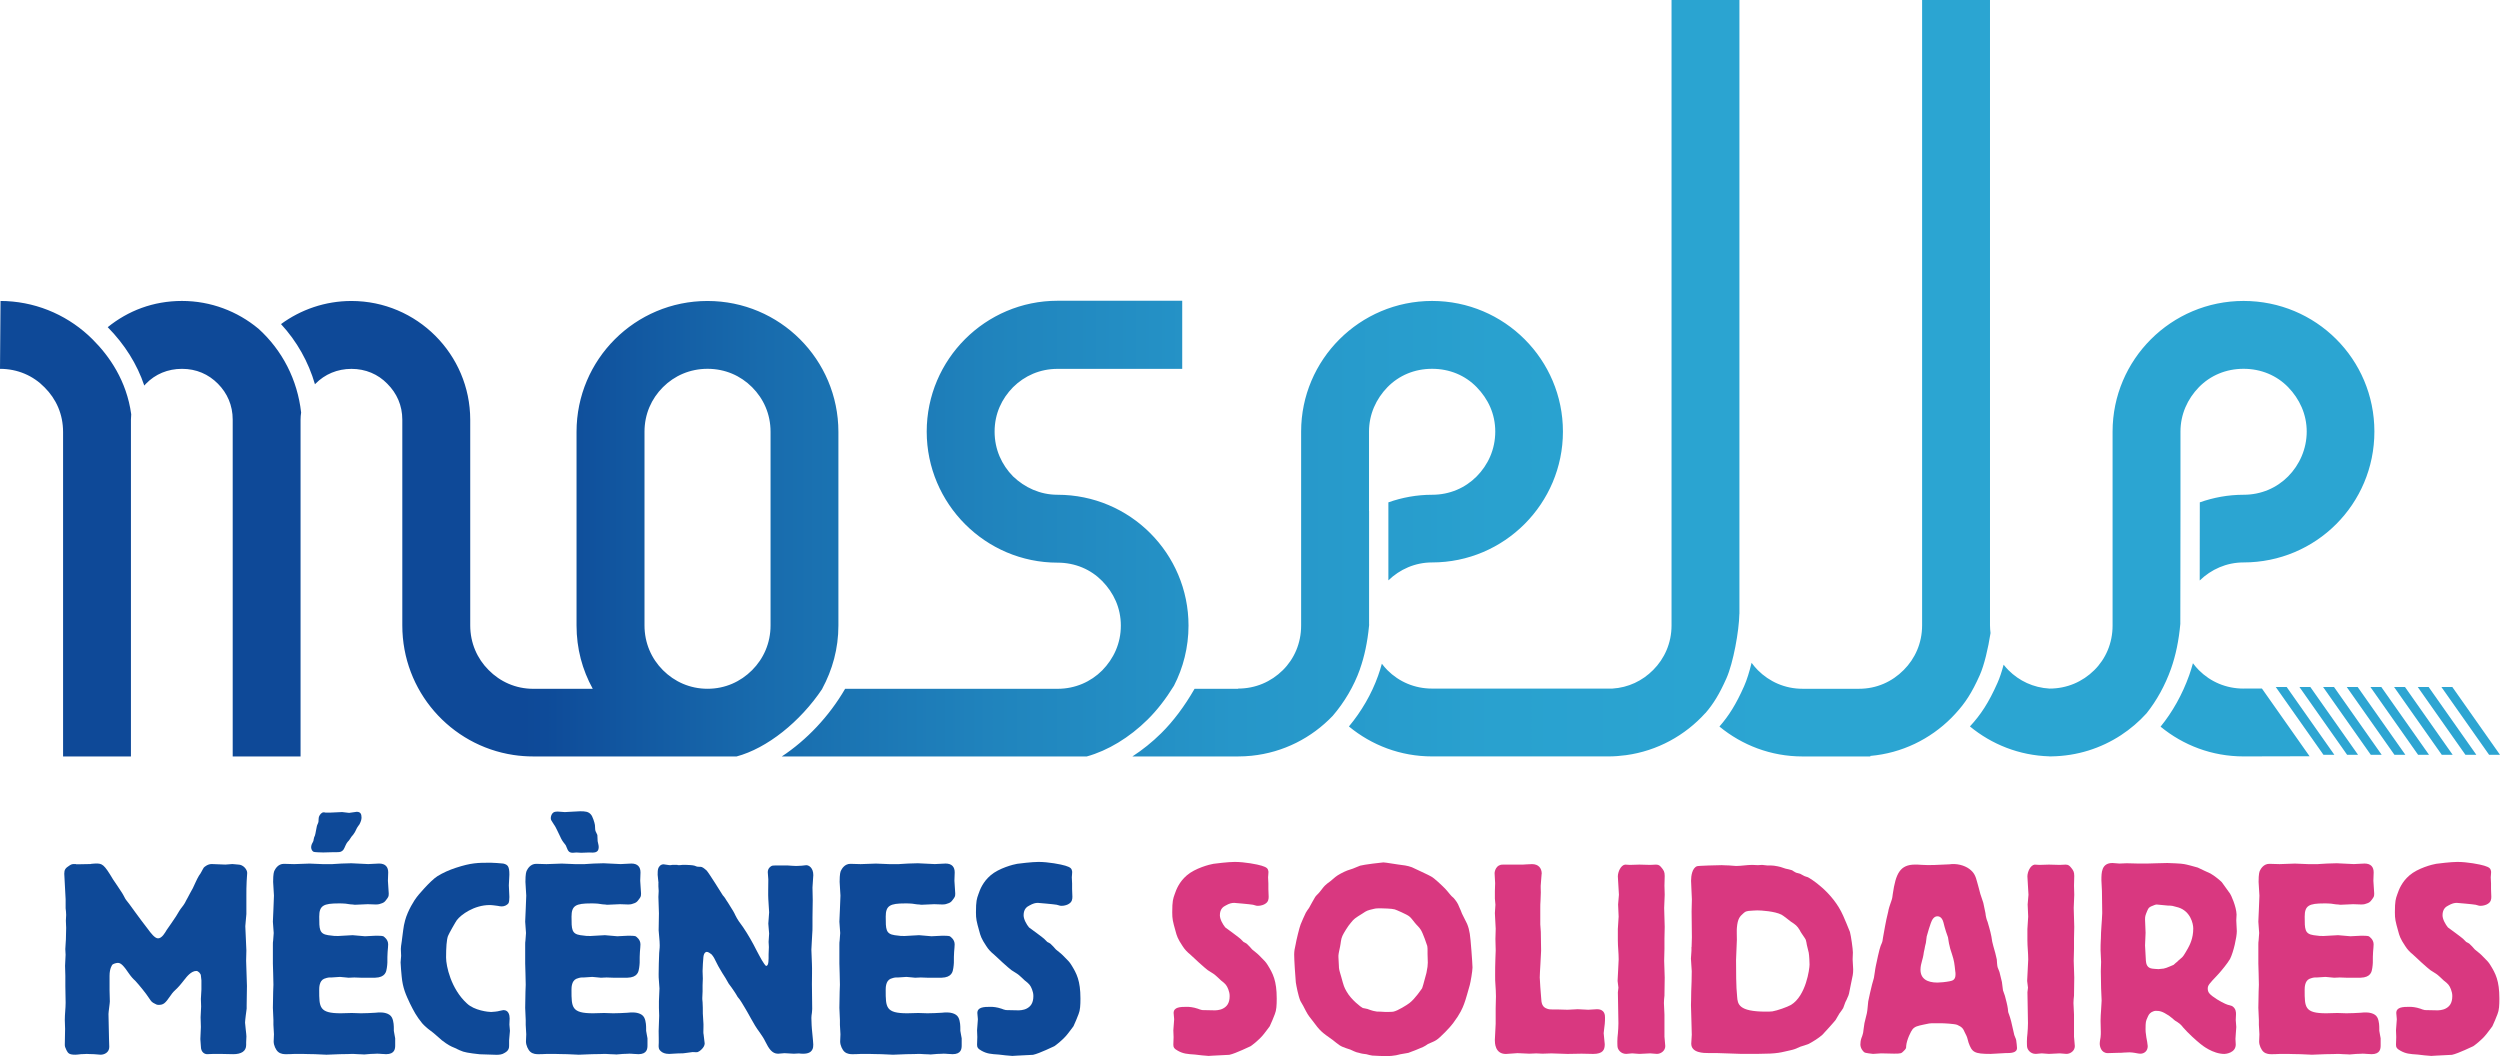
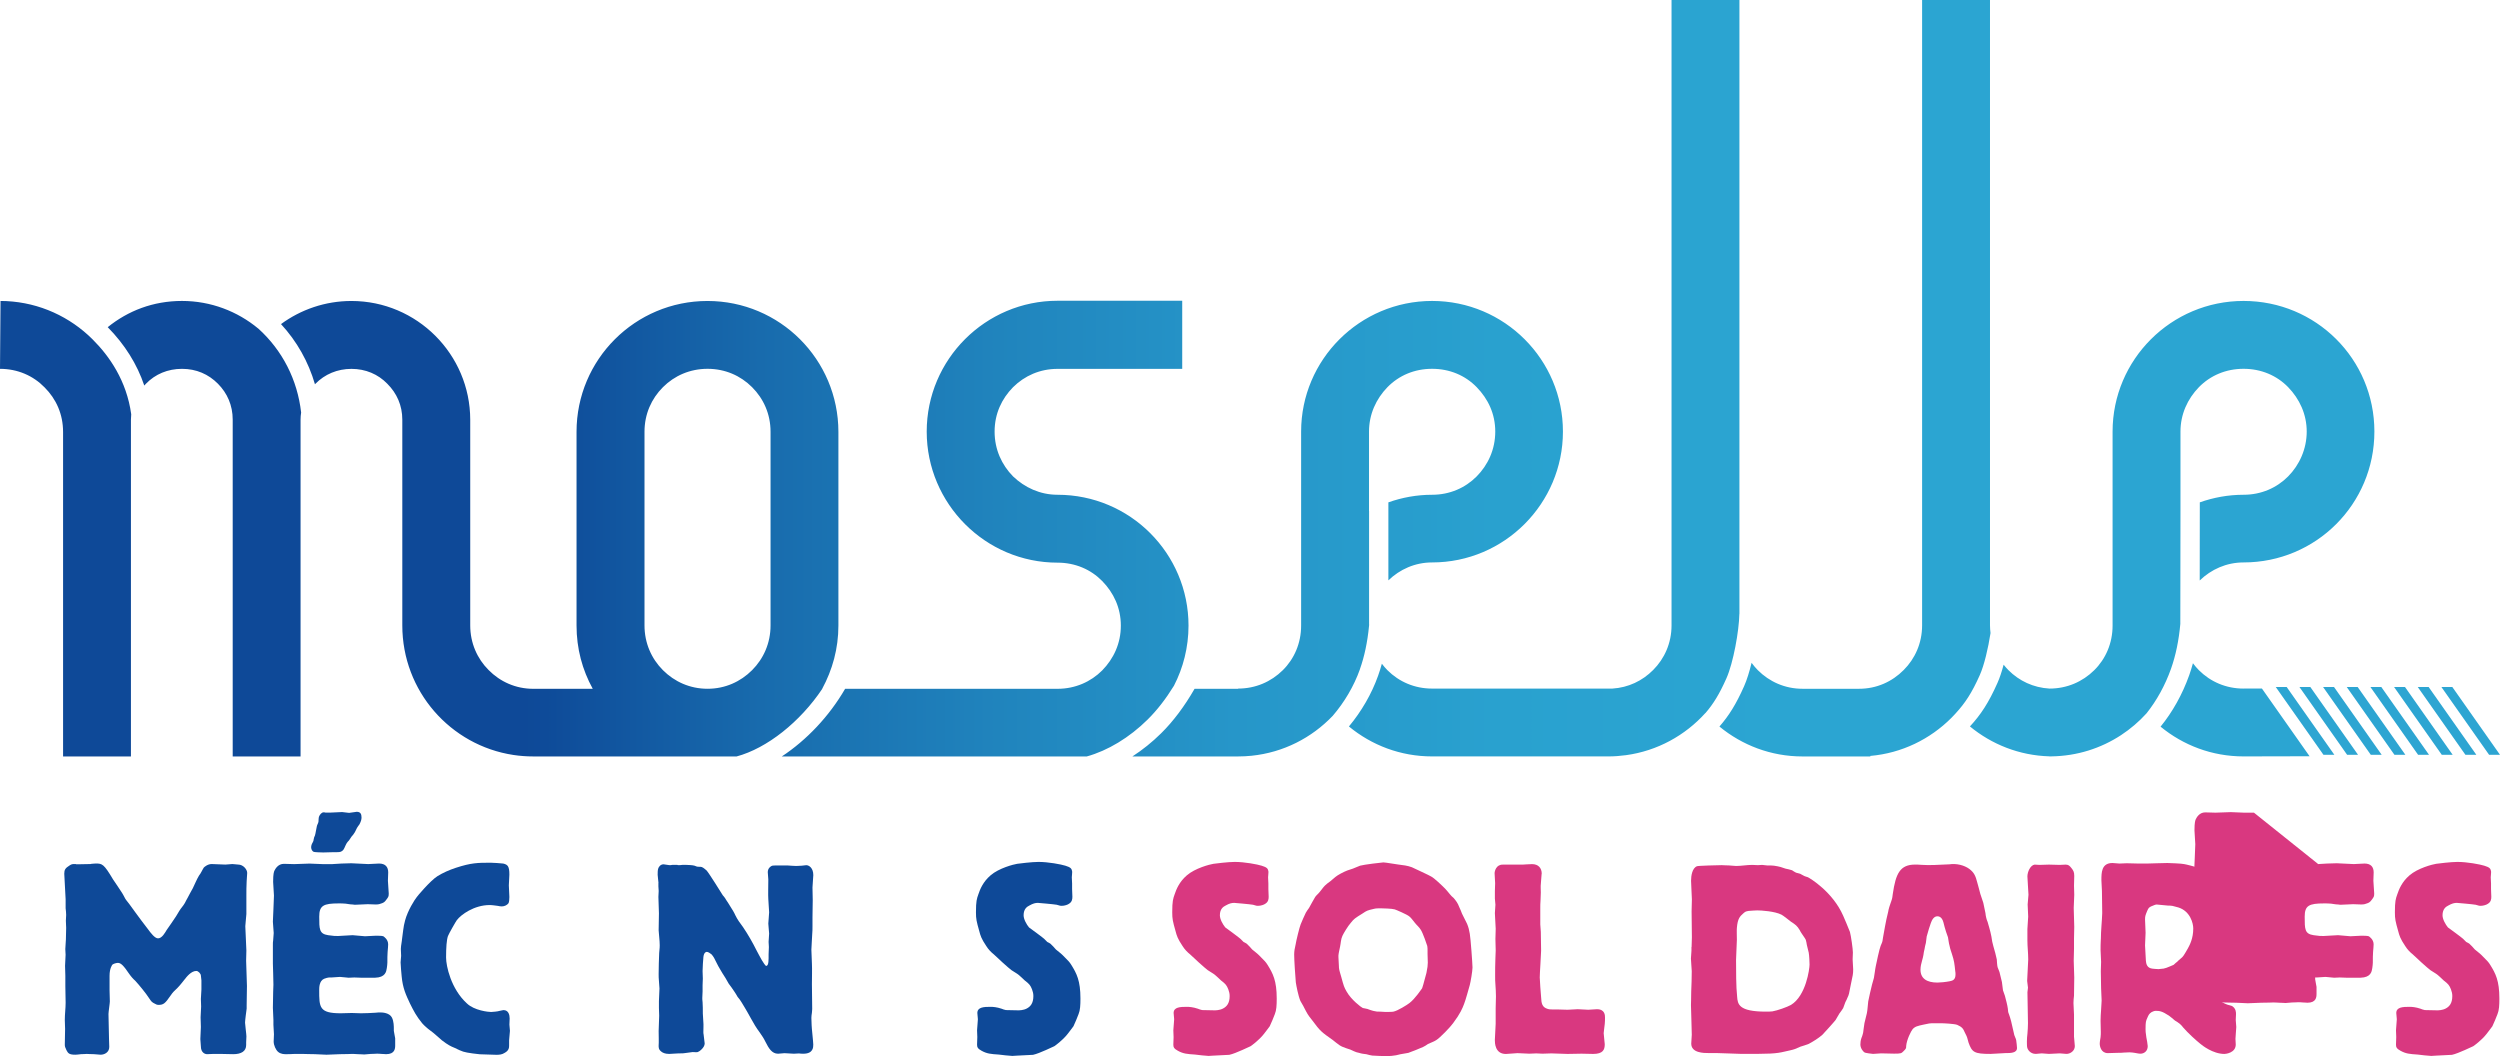
<svg xmlns="http://www.w3.org/2000/svg" id="Calque_2" data-name="Calque 2" viewBox="0 0 793.91 335.37">
  <defs>
    <style>
      .cls-1 {
        fill: #0e4998;
      }

      .cls-2 {
        fill: #d93880;
      }

      .cls-3 {
        fill: #2da5d2;
      }

      .cls-4 {
        fill: url(#Dégradé_sans_nom_34);
      }
    </style>
    <linearGradient id="Dégradé_sans_nom_34" data-name="Dégradé sans nom 34" x1="0" y1="120.11" x2="754.02" y2="120.11" gradientUnits="userSpaceOnUse">
      <stop offset=".22" stop-color="#0e4998" />
      <stop offset=".23" stop-color="#0e4b99" />
      <stop offset=".32" stop-color="#186bad" />
      <stop offset=".42" stop-color="#2084bd" />
      <stop offset=".52" stop-color="#2696c9" />
      <stop offset=".63" stop-color="#29a1cf" />
      <stop offset=".75" stop-color="#2ba5d2" />
    </linearGradient>
  </defs>
  <g id="Calque_2-2" data-name="Calque 2">
    <g>
      <path class="cls-4" d="M431.86,212.55c-1.9,5.34-4.94,10.49-8.64,14.78-6.66,6.97-15.64,11.63-25.77,12.67-1.41.14-2.84.22-4.29.22h-33.55c3.21-2.08,6.29-4.55,9.13-7.36,3.86-3.81,7.42-8.57,10.61-14.12h13.81v-.07c5.56,0,10.5-2.17,14.2-5.83,3.66-3.6,5.83-8.61,5.83-14.17v-61.62c0-22.83,18.61-41.48,41.59-41.48s41.55,18.64,41.55,41.48-18.57,41.56-41.55,41.56c-5.42,0-10.25,2.19-13.88,5.69v-24.77c4.34-1.54,9.01-2.41,13.88-2.41,5.59,0,10.53-2.17,14.16-5.83,3.62-3.66,5.9-8.6,5.9-14.24s-2.28-10.37-5.9-14.1c-3.63-3.73-8.57-5.83-14.16-5.83s-10.51,2.1-14.17,5.83c-3.62,3.73-5.86,8.61-5.86,14.1v25.22s.01,0,.02-.01v36.06h.03c-.02.18-.03.35-.05.53-.49,5.05-1.46,9.65-2.91,13.71ZM552.38,194.95h0V0h-21.56v198.6c0,5.62-2.24,10.57-5.83,14.16-3.42,3.45-7.89,5.6-12.97,5.91h-57.24c-5.56,0-10.51-2.17-14.17-5.83-.65-.64-1.23-1.34-1.78-2.07-.36,1.32-.76,2.6-1.2,3.83-2.05,5.78-5.31,11.36-9.26,16.1,7.2,5.94,16.35,9.51,26.41,9.51h56c1.9,0,3.77-.15,5.61-.4,9.93-1.36,18.76-6.27,25.16-13.36,0,0,.02.02.02.02,2.54-2.95,4.45-6.04,6.68-11.06,2.19-4.92,4.01-15.05,4.11-20.47ZM372.8,217.78c2.94-5.69,4.63-12.24,4.63-19.11,0-22.91-18.57-41.55-41.59-41.55-5.56,0-10.44-2.31-14.13-5.83-3.59-3.66-5.86-8.54-5.86-14.23s2.27-10.44,5.86-14.1c3.7-3.66,8.57-5.82,14.13-5.82h39.59v-21.63h-39.59c-22.91,0-41.55,18.64-41.55,41.55s18.64,41.62,41.55,41.62c5.63,0,10.58,2.17,14.17,5.83,3.66,3.73,5.93,8.54,5.93,14.17s-2.27,10.5-5.93,14.23c-3.59,3.59-8.54,5.83-14.17,5.83h-49.53s-17.93,0-17.93,0c-5.06,8.75-12.29,16.34-20.12,21.49h96.84c6.69-1.85,13.55-5.99,19.34-11.72,2.98-2.94,5.78-6.55,8.35-10.72ZM233.91,240.22h-64.56c-2.14,0-4.25-.16-6.31-.47-19.98-3.03-35.28-20.25-35.28-41.14v-65.34c0-4.54-1.76-8.4-4.75-11.39-2.95-3.05-6.91-4.74-11.39-4.74s-8.47,1.69-11.46,4.74c-.05.05-.09.1-.14.15-2.07-7.13-5.73-13.64-10.78-19.11,6.25-4.59,14-7.34,22.37-7.34,20.81,0,37.69,16.95,37.72,37.69v65.34c0,5.62,2.23,10.57,5.83,14.16,3.66,3.73,8.64,5.97,14.17,5.97h18.91c-3.32-6.03-5.15-12.74-5.15-20.13v-61.48c0-22.98,18.61-41.55,41.58-41.55s41.55,18.57,41.58,41.55v61.48c0,7.39-1.9,14.1-5.15,20.13h.03c-7,10.48-17.54,18.89-27.24,21.49ZM244.7,137.12c0-5.62-2.21-10.51-5.87-14.17-3.66-3.66-8.57-5.83-14.14-5.83s-10.5,2.17-14.16,5.83c-3.66,3.66-5.86,8.54-5.86,14.17v61.48c0,5.62,2.2,10.57,5.86,14.23,3.66,3.66,8.57,5.9,14.16,5.9s10.48-2.24,14.14-5.9c3.66-3.66,5.87-8.61,5.87-14.23v-61.48ZM692.39,198.05l.05-35.78s0,0,0,0v-25.22c0-5.49,2.24-10.37,5.86-14.1,3.66-3.73,8.61-5.83,14.17-5.83s10.53,2.1,14.16,5.83c3.62,3.73,5.9,8.61,5.9,14.1s-2.28,10.58-5.9,14.24c-3.63,3.66-8.57,5.83-14.16,5.83-4.87,0-9.54.87-13.89,2.41l-.03,24.81c3.64-3.52,8.48-5.73,13.92-5.73,22.98,0,41.55-18.51,41.55-41.56s-18.57-41.48-41.55-41.48-41.59,18.64-41.59,41.48v61.62c0,5.56-2.17,10.57-5.83,14.17-3.7,3.66-8.64,5.83-14.2,5.83h0c-5.11-.29-9.63-2.43-13.03-5.84-.55-.55-1.06-1.14-1.54-1.75-.59,2.2-1.25,4.22-1.96,5.8-2.83,6.36-5.29,10.07-8.74,13.81,6.9,5.69,15.65,9.23,25.27,9.5v.03c.2,0,.39-.01.59-.02,8.18-.11,15.74-2.57,22.1-6.73,2.99-1.96,5.72-4.29,8.12-6.94,0,0,0,0,0,0,3.19-4,5.88-8.83,7.77-14.14,1.5-4.23,2.5-9.05,2.97-14.35ZM632.12,201.04c-.1-.8-.16-1.61-.17-2.44V0h-21.56v198.6c0,5.62-2.24,10.57-5.83,14.16-3.69,3.73-8.61,5.97-14.2,5.97h-17.93c-5.59,0-10.54-2.24-14.2-5.9-.73-.73-1.38-1.52-1.99-2.35-.69,2.84-1.5,5.47-2.38,7.44-2.57,5.79-4.85,9.38-7.83,12.8,7.18,5.91,16.33,9.5,26.4,9.5h21.52v-.17c10.01-.87,19.01-5.34,25.72-12.06.15-.16.3-.31.45-.47.15-.15.29-.31.44-.46.14-.15.28-.29.41-.44,3.08-3.34,5.21-6.56,7.74-12.24,1.41-3.17,2.66-8.5,3.41-13.35ZM712.47,218.67c-5.56,0-10.51-2.17-14.17-5.83-.69-.69-1.31-1.44-1.9-2.22-.36,1.31-.76,2.59-1.19,3.82-2.18,6.11-5.32,11.7-9.09,16.32,7.19,5.91,16.32,9.45,26.35,9.45l20.97-.05-15.13-21.5h-5.84ZM0,117.13c5.59,0,10.54,2.17,14.17,5.9,3.66,3.66,5.86,8.47,5.86,14.16v103.03h21.55v-106.96c0-.58.03-1.15.09-1.7-1.45-10.63-6.93-18.46-12.18-23.7-.15-.15-.29-.29-.44-.43-.35-.34-.7-.68-1.05-1-7.4-6.73-17.22-10.86-28-10.86h.17l-.17,21.56ZM82.01,104.34c-6.58-5.46-15.04-8.77-24.22-8.77s-17.15,3.14-23.58,8.33c5.41,5.49,9.33,11.75,11.61,18.54.17-.19.33-.39.52-.57,2.95-3.05,6.92-4.74,11.46-4.74s8.4,1.69,11.42,4.74c2.95,2.98,4.68,6.85,4.68,11.39v106.96h21.55v-106.96c0-.78.07-1.52.18-2.26-1.16-10.35-5.94-19.74-13.6-26.66Z" />
      <g>
        <polygon class="cls-3" points="741.31 239.7 726.17 218.17 722.7 218.17 737.85 239.7 741.31 239.7" />
        <polygon class="cls-3" points="748.83 239.7 733.68 218.17 730.22 218.17 745.36 239.7 748.83 239.7" />
        <polygon class="cls-3" points="756.34 239.7 741.2 218.17 737.73 218.17 752.88 239.7 756.34 239.7" />
        <polygon class="cls-3" points="763.86 239.7 748.71 218.17 745.24 218.17 760.39 239.7 763.86 239.7" />
        <polygon class="cls-3" points="771.37 239.7 756.22 218.17 752.76 218.17 767.9 239.7 771.37 239.7" />
        <polygon class="cls-3" points="778.88 239.7 763.74 218.17 760.27 218.17 775.42 239.7 778.88 239.7" />
        <polygon class="cls-3" points="786.4 239.7 771.25 218.17 767.79 218.17 782.93 239.7 786.4 239.7" />
        <polygon class="cls-3" points="793.91 239.7 778.77 218.17 775.3 218.17 790.45 239.7 793.91 239.7" />
      </g>
    </g>
    <g>
      <g>
        <path class="cls-1" d="M20.92,298.6c0-.43.09-3.51.09-3.93,0-.34-.09-1.88-.09-2.31,0-.26.09-1.54.09-1.8,0-.34-.09-1.8-.17-2.14v-2.82c-.09-1.28-.43-7.7-.43-8.13,0-1.28.34-1.8,1.71-2.65.51-.34.86-.43,1.37-.43h.6l.09.08h.43c.52,0,3.76-.08,4.11-.08.09-.09,1.71-.17,1.71-.17,2.05,0,2.57.17,5.47,5.05.77,1.2,2.14,3.08,2.91,4.36.34.51.6,1.11.94,1.71.34.6.86,1.11,1.28,1.71.34.43,1.71,2.39,2.05,2.82,1.03,1.45,2.74,3.68,3.85,5.13.94,1.28,2.22,2.99,3.25,2.99,1.2,0,2.14-1.63,2.74-2.65.43-.6,2.57-3.68,2.99-4.36.34-.6.68-1.11,1.03-1.71.51-.86,1.28-1.62,1.8-2.57.26-.51.51-1.03.77-1.45.52-1.11,1.2-2.14,1.71-3.16.69-1.37,1.2-2.74,1.97-4.02.34-.43.6-.86.86-1.37.26-.43.43-.86.68-1.2.17-.17,1.2-1.11,2.48-1.11.68,0,3.68.17,4.36.17.77,0,1.54-.17,2.23-.17.34,0,1.62.17,1.88.17,1.54,0,2.82,1.54,2.82,2.65,0,.17-.17,2.22-.17,2.65-.09,1.54-.09,3.16-.09,4.7v5.73c0,.51-.34,3.25-.34,3.85,0,1.11.34,6.42.34,7.7,0,.43-.08,2.74-.08,3.25,0,1.11.26,6.76.26,8.04,0,.86-.09,5.13-.09,6.07v1.11c-.09.6-.51,3.76-.51,4.45,0,.6.43,3.68.43,4.36,0,.26-.08,1.54-.08,1.88v.86c0,1.97-1.54,2.91-4.11,2.91-.6,0-3.34-.08-3.93-.08h-2.4c-.26,0-1.63.08-1.97.08-.69,0-1.97-.51-1.97-2.48,0-.34-.17-1.97-.17-2.31,0-.51.17-3.25.17-3.85,0-.51-.09-2.65-.09-3.08,0-.51.17-2.91.17-3.42,0-.77-.08-1.63-.08-2.4,0-.43.17-2.48.17-2.99v-2.91c0-.26-.17-1.28-.17-1.54,0-.51-.77-1.45-1.45-1.45-1.63,0-3.08,1.88-3.68,2.65-.77.94-1.45,1.88-2.31,2.74-1.28,1.2-1.45,1.37-2.22,2.48-1.71,2.48-2.22,2.91-3.85,2.91-.34,0-.6-.08-1.03-.34-1.03-.51-1.11-.6-1.97-1.88-.86-1.37-3.16-4.19-4.36-5.47-.34-.34-.69-.6-.94-.94-.34-.34-.6-.77-.94-1.2-1.79-2.65-2.65-3.51-3.59-3.51-.51,0-1.45.26-1.8.6,0,.08-.86,1.03-.86,3.51v4.53c0,.51.09,3.08.09,3.59,0,.6-.43,3.34-.43,4.02,0,1.11.17,6.67.17,7.95,0,.34.08,2.14.08,2.48,0,1.8-1.62,2.48-2.74,2.48-.26,0-1.2-.08-2.14-.17-.94,0-1.97-.08-2.31-.08-.26,0-1.03.08-1.79.08-.69.09-1.45.17-1.8.17-2.05,0-2.31-.51-2.82-1.45-.43-.94-.52-1.11-.52-1.8s.09-4.19.09-4.96c0-.43-.09-2.39-.09-2.82,0-1.88.26-3.68.26-5.47,0-.77-.09-4.36-.09-5.22v-3.34c0-.43-.09-2.65-.09-3.16,0-1.2.17-2.31.17-3.51,0-.26-.09-1.45-.09-1.8s.17-2.31.17-2.82Z" />
        <path class="cls-1" d="M105.66,274.4c.34,0,2.4-.17,2.82-.17s2.57-.09,3.08-.09c.77,0,4.53.26,5.39.26.51,0,2.91-.17,3.42-.17,2.05,0,2.91,1.11,2.91,2.82,0,.34-.09,2.22-.09,2.65,0,.6.26,3.42.26,4.02,0,1.03-.09,1.11-.94,2.22q-.43.6-1.11.86c-.68.26-1.11.43-2.05.43-.43,0-2.14-.09-2.57-.09-.51,0-3.16.17-3.85.17-.26,0-.6,0-.94-.08-.77,0-1.45-.17-2.22-.26-.77-.08-1.45-.08-2.23-.08-4.79,0-6.16.68-6.16,4.19,0,4.02,0,5.47,2.82,5.9,1.88.26,2.05.26,3.16.26.69,0,3.85-.26,4.62-.26.51,0,3.33.34,3.93.34,1.11,0,2.31-.17,3.42-.17.69,0,1.97,0,2.4.17.26.17,1.54,1.03,1.54,2.57,0,0-.09,1.97-.17,2.39-.08,1.37-.08,1.63-.08,3.42,0,.69-.09.86-.17,1.71-.17,1.11-.43,2.99-3.76,3.08h-4.36c-.34,0-1.88-.08-2.22-.08-.26,0-1.54.08-1.8.08-.34,0-2.31-.26-2.74-.26-.86,0-1.71.17-2.57.17h-.69c-.51,0-1.45.26-1.8.43-1.54.68-1.54,2.82-1.54,3.59,0,5.47,0,7.36,6.84,7.36.51,0,2.99-.09,3.51-.09.43,0,2.4.09,2.91.09.6,0,3.93-.09,4.53-.17.6-.09,1.2-.09,1.8-.09.43,0,2.74.09,3.51,1.63.6,1.2.6,2.82.6,3.59v.6c.08.77.34,1.63.43,2.39v2.22c0,1.03-.09,2.82-2.91,2.82-.17,0-.77-.08-1.37-.08-.6-.08-1.28-.08-1.54-.08s-1.11.08-1.97.08c-.86.08-1.71.17-2.05.17-.26,0-1.11-.09-1.97-.09-.86-.08-1.71-.08-2.05-.08-.09,0-1.88.08-3.68.08-1.88.09-3.85.17-4.28.17-.51,0-2.05-.08-3.68-.17-1.54,0-3.17-.08-3.76-.08h-2.74c-1.11.08-2.31.08-2.74.08s-1.63,0-2.48-.77c-.68-.6-1.37-2.05-1.37-3.25,0-.34.09-1.97.09-2.31,0-1.03-.17-1.97-.17-2.99v-1.54c0-.6-.17-3.25-.17-3.85,0-1.45.09-3.68.09-5.13,0-.34.08-1.88.08-2.22,0-.51-.08-2.99-.08-3.59,0-.43-.09-2.65-.09-3.17v-5.9c0-.51,0-.94.09-1.45,0-.34.17-1.97.17-2.31,0-.51-.26-3.08-.26-3.59,0-1.37.17-2.65.17-3.93,0-.51.17-3.93.17-4.36,0-.68-.26-3.68-.26-4.36,0-2.57.26-3.25.43-3.59.26-.51,1.11-2.14,2.99-2.14.51,0,2.74.09,3.25.09.69,0,4.11-.17,4.87-.17.6,0,3.59.17,4.19.17h3.16ZM113.27,257.8c1.19,0,1.54.68,1.54,1.8,0,.6-.17,1.28-.68,2.22-.26.34-.52.68-.77,1.11-.34.6-.6,1.37-1.03,1.88-.17.34-.51.6-.69.86-.17.26-.34.51-.51.77-.17.34-.43.6-.69.86-.26.34-.51.68-.68,1.11-.6,1.37-.69,1.54-1.2,1.88-.51.34-.77.34-2.99.34-.43,0-2.39.08-2.91.08-.6,0-2.74-.08-2.91-.17-.51-.08-.94-.77-.94-1.45,0-.51.17-1.03.43-1.45.17-.34.34-.6.34-.94.09-.26.09-.51.17-.77.09-.17.17-.43.26-.6.17-.43.51-2.65.6-2.91.09-.51.43-.94.52-1.45.08-.6,0-1.11.17-1.63.26-.68.86-1.37,1.45-1.37.17,0,.34,0,.6.08h1.62c.52,0,3.08-.17,3.68-.17.26,0,1.88.26,2.22.26s2.05-.34,2.4-.34Z" />
        <path class="cls-1" d="M127.62,298.6c.34-2.14.43-4.28,1.03-6.33.86-3.17,2.99-6.5,3.68-7.36,0-.09,4.28-5.22,6.59-6.67,1.8-1.11,3.76-1.97,5.82-2.65,4.96-1.62,7.01-1.62,11.12-1.62.34,0,3.59.17,3.93.26,1.45.34,1.97.86,1.97,3.51,0,1.11-.17,2.31-.17,3.42,0,.51.17,3.08.17,3.68,0,.94-.09,1.54-.26,1.97-.43.6-1.28,1.03-2.14,1.03-.43,0-.86-.08-1.28-.17-.86-.09-1.71-.26-2.57-.26-4.96,0-9.15,3.08-10.43,4.79-.34.43-2.57,4.36-2.82,5.05-.43,1.2-.6,3.68-.6,6.84,0,2.65,1.54,9.92,6.59,14.54,2.39,2.31,6.92,2.74,7.7,2.74.43,0,2.22-.17,2.65-.34.17,0,1.03-.26,1.28-.26,1.62,0,1.97,1.54,1.97,2.65,0,.26-.08,1.63-.08,1.97,0,.26.17,1.71.17,1.97,0,.43-.26,2.57-.26,2.99v1.54c0,.77,0,1.71-1.45,2.48-.77.51-1.62.6-2.57.6-.43,0-4.96-.17-5.3-.17-.77-.08-1.45-.17-2.22-.26-2.99-.43-3.16-.51-5.82-1.8-1.11-.43-2.14-.94-4.02-2.4-.69-.6-1.37-1.2-2.05-1.8-.94-.86-2.05-1.54-2.99-2.4-.43-.34-.77-.77-1.2-1.2-1.88-2.31-2.65-3.85-3.85-6.24-1.28-2.74-2.31-4.87-2.65-8.64-.08-.43-.34-4.02-.34-4.45,0-.26.17-1.71.17-2.05s-.09-1.88-.09-2.22c0-.69.09-.94.34-2.74Z" />
-         <path class="cls-1" d="M185.78,274.4c.34,0,2.4-.17,2.82-.17s2.57-.09,3.08-.09c.77,0,4.53.26,5.39.26.51,0,2.91-.17,3.42-.17,2.05,0,2.91,1.11,2.91,2.82,0,.34-.09,2.22-.09,2.65,0,.6.26,3.42.26,4.02,0,1.03-.09,1.11-.94,2.22q-.43.6-1.11.86c-.68.26-1.11.43-2.05.43-.43,0-2.14-.09-2.57-.09-.51,0-3.16.17-3.85.17-.26,0-.6,0-.94-.08-.77,0-1.45-.17-2.22-.26-.77-.08-1.45-.08-2.23-.08-4.79,0-6.16.68-6.16,4.19,0,4.02,0,5.47,2.82,5.9,1.88.26,2.05.26,3.16.26.69,0,3.85-.26,4.62-.26.51,0,3.33.34,3.93.34,1.11,0,2.31-.17,3.42-.17.69,0,1.97,0,2.4.17.26.17,1.54,1.03,1.54,2.57,0,0-.09,1.97-.17,2.39-.08,1.37-.08,1.63-.08,3.42,0,.69-.09.86-.17,1.71-.17,1.11-.43,2.99-3.76,3.08h-4.36c-.34,0-1.88-.08-2.22-.08-.26,0-1.54.08-1.8.08-.34,0-2.31-.26-2.74-.26-.86,0-1.71.17-2.57.17h-.69c-.51,0-1.45.26-1.8.43-1.54.68-1.54,2.82-1.54,3.59,0,5.47,0,7.36,6.84,7.36.51,0,2.99-.09,3.51-.09.43,0,2.4.09,2.91.09.6,0,3.93-.09,4.53-.17.6-.09,1.2-.09,1.8-.09.43,0,2.74.09,3.51,1.63.6,1.2.6,2.82.6,3.59v.6c.08.77.34,1.63.43,2.39v2.22c0,1.03-.09,2.82-2.91,2.82-.17,0-.77-.08-1.37-.08-.6-.08-1.28-.08-1.54-.08s-1.11.08-1.97.08c-.86.08-1.71.17-2.05.17-.26,0-1.11-.09-1.97-.09-.86-.08-1.71-.08-2.05-.08-.09,0-1.88.08-3.68.08-1.88.09-3.85.17-4.28.17-.51,0-2.05-.08-3.68-.17-1.54,0-3.17-.08-3.76-.08h-2.74c-1.11.08-2.31.08-2.74.08s-1.63,0-2.48-.77c-.68-.6-1.37-2.05-1.37-3.25,0-.34.09-1.97.09-2.31,0-1.03-.17-1.97-.17-2.99v-1.54c0-.6-.17-3.25-.17-3.85,0-1.45.09-3.68.09-5.13,0-.34.08-1.88.08-2.22,0-.51-.08-2.99-.08-3.59,0-.43-.09-2.65-.09-3.17v-5.9c0-.51,0-.94.09-1.45,0-.34.17-1.97.17-2.31,0-.51-.26-3.08-.26-3.59,0-1.37.17-2.65.17-3.93,0-.51.17-3.93.17-4.36,0-.68-.26-3.68-.26-4.36,0-2.57.26-3.25.43-3.59.26-.51,1.11-2.14,2.99-2.14.51,0,2.74.09,3.25.09.69,0,4.11-.17,4.87-.17.6,0,3.59.17,4.19.17h3.16ZM175.68,258.06c.34-.26.86-.34,1.37-.34.34,0,1.88.17,2.31.17.69,0,4.11-.26,4.87-.26,1.54,0,2.65.08,3.42,1.03.52.51,1.2,2.65,1.28,3.34.09.6,0,1.28.17,1.88.17.43.43.86.6,1.28,0,.26.09,1.62.09,1.97.09.6.34,1.2.34,1.88,0,1.88-1.45,1.8-3.08,1.71-.34,0-2.05.09-2.48.09-.26,0-1.28-.09-1.54-.09-.34,0-.77.09-1.11.09-1.28,0-1.54-.6-2.05-1.88-.17-.51-.26-.6-.94-1.45-.52-.69-.69-1.03-1.97-3.76-.34-.68-.6-1.28-1.11-1.97-.77-1.2-.94-1.37-.94-1.97,0-.51.26-1.37.77-1.71Z" />
        <path class="cls-1" d="M209.11,280.38c0-.34-.26-2.14-.26-2.57,0-.68,0-1.45.17-1.97.17-.6.77-1.37,1.71-1.37.26,0,1.45.26,1.79.26h.52c.26-.08.51-.08.77-.08h1.28l.17.08h.51c.09,0,.51,0,.94-.08h1.11c.51,0,2.22.08,2.74.26.26.08.43.17.68.26.51.17,1.11,0,1.63.17.51.17,1.45,1.03,1.54,1.11.77.86,4.7,7.18,5.13,7.87.26.26.52.6.69.86.34.51.6,1.03.94,1.45,1.71,2.74,1.88,2.99,2.39,4.1.52,1.11,1.54,2.57,2.4,3.68,1.62,2.39,3.08,4.96,4.36,7.53.17.43,1.37,2.48,1.62,2.99.43.68,1.11,1.8,1.37,1.8.86,0,.77-2.05.77-3.68,0-.34.09-1.97.09-2.31,0-.6-.09-1.11-.09-1.63,0-.43.17-2.22.17-2.65s-.26-2.65-.26-3.16.26-2.99.26-3.59-.26-3.59-.26-4.19c-.09-.94,0-5.22,0-6.24,0-.26-.17-1.88-.17-2.31,0-1.28.94-1.88,1.37-2.05.26-.08.6-.08,2.31-.08h2.22c.26,0,.86,0,1.54.08.6,0,1.28.08,1.54.08.6,0,1.11-.08,1.71-.08.17,0,1.28-.17,1.54-.17.86,0,2.23.86,2.23,3.16,0,.6-.26,3.25-.26,3.93,0,.51.08,3.42.08,4.02,0,.77-.08,4.62-.08,5.47v2.82c0,.86,0,1.71-.09,2.57,0,.68-.26,4.1-.26,4.87,0,.6.17,3.68.17,4.36.09,1.8,0,4.7,0,6.59,0,2.14.09,5.64.09,7.87,0,.43-.09.86-.09,1.2-.09.6-.17,1.11-.17,1.63,0,.34.08,1.97.08,2.31,0,.86.52,5.22.52,6.16,0,.86,0,2.91-3.16,2.91-.43,0-.94,0-1.37-.09-.26,0-1.37.09-1.62.09-.43,0-2.57-.17-2.99-.17-.34,0-1.71.17-2.05.17-1.97,0-2.99-1.8-3.94-3.68-.77-1.54-.86-1.54-1.88-3.08-1.03-1.37-1.97-2.91-2.74-4.36-1.62-2.99-2.99-5.13-3.08-5.3-.34-.6-.77-1.11-1.2-1.63-.34-.6-.69-1.2-1.11-1.8-.51-.77-1.11-1.62-1.71-2.39-.34-.6-.69-1.2-1.03-1.8-.6-.94-1.28-1.97-1.79-2.91-.69-1.11-1.2-2.31-1.8-3.42-.26-.43-.51-.86-.86-1.2-.34-.26-1.03-.77-1.45-.77-.09,0-.94,0-1.11,1.63-.09.6-.26,3.76-.26,4.45,0,.34.08,1.97.08,2.39,0,.26-.08,1.8-.08,2.14v1.97c0,.26-.09,1.71-.09,2.05,0,.17,0,.77.09,1.37.08.6.08,2.74.08,3.59,0,.34.17,2.39.17,2.82.08.43,0,2.48,0,2.99,0,.26,0,.6.08.86,0,.43.34,2.39.34,2.82,0,1.37-1.8,2.65-2.22,2.74-.26.09-1.37,0-1.62,0-.34,0-2.14.34-2.57.34-.17.08-1.63.08-1.88.08-.43,0-2.57.17-2.99.17-1.37,0-2.05-.43-2.31-.6-1.11-.77-1.03-1.45-1.03-2.14.09-.68,0-3.76,0-4.53,0-.68.17-4.1.17-4.87,0-.34-.08-2.05-.08-2.48v-2.14c0-.51.17-3.42.17-4.02,0-.26-.17-2.05-.17-2.39-.09-.77-.09-1.54-.09-2.22,0-2.22.09-4.53.17-6.67.17-1.8.17-1.88.17-2.4,0-1.62-.26-3.25-.34-4.79,0-.77.09-4.53.09-5.39,0-.77-.17-4.36-.17-5.22,0-.26.09-1.63.09-1.88s-.09-1.2-.09-1.45v-1.11Z" />
-         <path class="cls-1" d="M285.56,274.4c.34,0,2.4-.17,2.82-.17s2.57-.09,3.08-.09c.77,0,4.53.26,5.39.26.51,0,2.91-.17,3.42-.17,2.05,0,2.91,1.11,2.91,2.82,0,.34-.09,2.22-.09,2.65,0,.6.26,3.42.26,4.02,0,1.03-.09,1.11-.94,2.22q-.43.6-1.11.86c-.68.26-1.11.43-2.05.43-.43,0-2.14-.09-2.57-.09-.51,0-3.16.17-3.85.17-.26,0-.6,0-.94-.08-.77,0-1.45-.17-2.22-.26-.77-.08-1.45-.08-2.23-.08-4.79,0-6.16.68-6.16,4.19,0,4.02,0,5.47,2.82,5.9,1.88.26,2.05.26,3.16.26.69,0,3.85-.26,4.62-.26.51,0,3.33.34,3.93.34,1.11,0,2.31-.17,3.42-.17.69,0,1.97,0,2.4.17.26.17,1.54,1.03,1.54,2.57,0,0-.09,1.97-.17,2.39-.08,1.37-.08,1.63-.08,3.42,0,.69-.09.86-.17,1.71-.17,1.11-.43,2.99-3.76,3.08h-4.36c-.34,0-1.88-.08-2.22-.08-.26,0-1.54.08-1.8.08-.34,0-2.31-.26-2.74-.26-.86,0-1.71.17-2.57.17h-.69c-.51,0-1.45.26-1.8.43-1.54.68-1.54,2.82-1.54,3.59,0,5.47,0,7.36,6.84,7.36.51,0,2.99-.09,3.51-.09.43,0,2.4.09,2.91.09.6,0,3.93-.09,4.53-.17.6-.09,1.2-.09,1.8-.09.43,0,2.74.09,3.51,1.63.6,1.2.6,2.82.6,3.59v.6c.08.77.34,1.63.43,2.39v2.22c0,1.03-.09,2.82-2.91,2.82-.17,0-.77-.08-1.37-.08-.6-.08-1.28-.08-1.54-.08s-1.11.08-1.97.08c-.86.08-1.71.17-2.05.17-.26,0-1.11-.09-1.97-.09-.86-.08-1.71-.08-2.05-.08-.09,0-1.88.08-3.68.08-1.88.09-3.85.17-4.28.17-.51,0-2.05-.08-3.68-.17-1.54,0-3.16-.08-3.76-.08h-2.74c-1.11.08-2.31.08-2.74.08s-1.63,0-2.48-.77c-.68-.6-1.37-2.05-1.37-3.25,0-.34.09-1.97.09-2.31,0-1.03-.17-1.97-.17-2.99v-1.54c0-.6-.17-3.25-.17-3.85,0-1.45.09-3.68.09-5.13,0-.34.08-1.88.08-2.22,0-.51-.08-2.99-.08-3.59,0-.43-.09-2.65-.09-3.17v-5.9c0-.51,0-.94.09-1.45,0-.34.17-1.97.17-2.31,0-.51-.26-3.08-.26-3.59,0-1.37.17-2.65.17-3.93,0-.51.17-3.93.17-4.36,0-.68-.26-3.68-.26-4.36,0-2.57.26-3.25.43-3.59.26-.51,1.11-2.14,2.99-2.14.51,0,2.74.09,3.25.09.69,0,4.11-.17,4.87-.17.6,0,3.59.17,4.19.17h3.16Z" />
        <path class="cls-1" d="M340.46,282.35c0,.34.09,2.05.09,2.4,0,.77-.09,1.62-1.03,2.22-.43.34-1.45.69-2.39.69-.34,0-.43,0-1.54-.34-.86-.17-5.9-.6-5.99-.6-.77,0-1.54.17-2.74.86-.68.34-1.8,1.03-1.8,3.08,0,1.28.94,2.91,1.71,3.85.86.6,4.87,3.59,4.87,3.68.34.26.6.68.94.94.26.17.6.26.94.51.26.17,1.54,1.54,1.8,1.88.68.6,1.45,1.11,2.14,1.8,1.97,1.97,2.14,2.14,2.74,3.08,1.71,2.74,2.91,5.04,2.91,10.69,0,2.14-.09,3.76-.6,4.96,0,.17-1.54,3.76-1.62,3.85-.34.51-1.37,1.8-1.88,2.48-1.54,1.97-4.02,3.76-4.19,3.85-.09,0-4.7,2.31-6.76,2.74-.69.09-4.36.17-5.13.26-.51,0-1.03.09-1.45.09-.69,0-3.59-.34-4.28-.43-2.57-.17-3.76-.26-5.47-1.2-1.28-.68-1.45-1.2-1.45-1.97,0-.34.08-2.05.08-2.4,0-.77-.08-1.45-.08-2.14,0-.51.26-2.91.26-3.51,0-.26-.17-1.63-.17-1.97,0-1.88,2.05-1.97,4.19-1.97.77,0,1.97.08,3.51.6.43.17.86.34,1.37.43.09,0,3.51.08,3.85.08.43,0,1.71,0,2.82-.6,1.11-.6,2.05-1.62,2.05-3.93,0-.86-.17-1.37-.43-2.14-.51-1.28-.86-1.71-2.31-2.82-.26-.26-1.62-1.54-1.97-1.8-.26-.26-1.88-1.2-2.22-1.45-.86-.6-4.79-4.19-5.65-5.05-.77-.6-1.71-1.54-2.39-2.65-1.54-2.31-1.8-3.16-2.23-4.79-.86-3.08-1.03-3.76-1.03-5.9,0-3.59.26-4.28.77-5.73.52-1.54,1.45-3.93,3.85-5.99,2.65-2.31,7.35-3.51,8.47-3.68.51-.08,4.7-.6,6.75-.6,3.16,0,7.18.77,8.55,1.2,1.63.51,1.97.86,2.14,1.71.09.26-.09,1.63-.09,1.97,0,.26.09,1.71.09,1.97v1.8Z" />
      </g>
      <g>
        <path class="cls-2" d="M402.79,282.35c0,.34.09,2.05.09,2.4,0,.77-.09,1.62-1.03,2.22-.43.34-1.45.69-2.39.69-.34,0-.43,0-1.54-.34-.86-.17-5.9-.6-5.99-.6-.77,0-1.54.17-2.74.86-.68.34-1.8,1.03-1.8,3.08,0,1.28.94,2.91,1.71,3.85.86.6,4.87,3.59,4.87,3.68.34.26.6.68.94.94.26.17.6.26.94.51.26.17,1.54,1.54,1.8,1.88.68.6,1.45,1.11,2.14,1.8,1.97,1.97,2.14,2.14,2.74,3.08,1.71,2.74,2.91,5.04,2.91,10.69,0,2.14-.09,3.76-.6,4.96,0,.17-1.54,3.76-1.62,3.85-.34.51-1.37,1.8-1.88,2.48-1.54,1.97-4.02,3.76-4.19,3.85-.09,0-4.7,2.31-6.76,2.74-.69.09-4.36.17-5.13.26-.51,0-1.03.09-1.45.09-.69,0-3.59-.34-4.28-.43-2.57-.17-3.76-.26-5.47-1.2-1.28-.68-1.45-1.2-1.45-1.97,0-.34.08-2.05.08-2.4,0-.77-.08-1.45-.08-2.14,0-.51.26-2.91.26-3.51,0-.26-.17-1.63-.17-1.97,0-1.88,2.05-1.97,4.19-1.97.77,0,1.97.08,3.51.6.43.17.86.34,1.37.43.09,0,3.51.08,3.85.08.43,0,1.71,0,2.82-.6,1.11-.6,2.05-1.62,2.05-3.93,0-.86-.17-1.37-.43-2.14-.51-1.28-.86-1.71-2.31-2.82-.26-.26-1.62-1.54-1.97-1.8-.26-.26-1.88-1.2-2.22-1.45-.86-.6-4.79-4.19-5.65-5.05-.77-.6-1.71-1.54-2.39-2.65-1.54-2.31-1.8-3.16-2.23-4.79-.86-3.08-1.03-3.76-1.03-5.9,0-3.59.26-4.28.77-5.73.52-1.54,1.45-3.93,3.85-5.99,2.65-2.31,7.35-3.51,8.47-3.68.51-.08,4.7-.6,6.75-.6,3.16,0,7.18.77,8.55,1.2,1.63.51,1.97.86,2.14,1.71.09.26-.09,1.63-.09,1.97,0,.26.09,1.71.09,1.97v1.8Z" />
        <path class="cls-2" d="M411.42,300.05c.17-1.2,1.28-5.73,1.62-6.5.17-.43,1.45-3.42,1.63-3.68.26-.51.68-1.03,1.03-1.54.26-.43,1.62-2.99,1.97-3.51.43-.6,1.11-1.11,1.54-1.71.51-.6.94-1.28,1.54-1.88.51-.51,1.11-.94,1.71-1.37s1.03-.94,1.62-1.37c.69-.6,2.65-1.63,3.76-2.05.6-.26,1.2-.34,1.8-.6.77-.26,1.54-.69,2.31-.94,1.2-.34,6.93-1.03,7.35-1.03.69,0,4.02.6,4.79.68,1.45.17,2.91.34,4.28.86.34.17,5.73,2.65,6.07,2.91,1.03.51,3.42,2.82,4.45,3.85.51.51,1.03,1.2,1.54,1.8.34.43.77.86,1.2,1.2.77.94,1.28,1.54,1.79,2.91.34.68.6,1.37.86,2.05.51,1.11,1.11,2.14,1.62,3.25.43,1.03.69,2.05.86,3.16.26,1.37.86,9.66.86,10.69,0,1.11-.6,4.62-.86,5.56-.34,1.2-1.37,4.96-1.8,5.99-.51,1.37-1.2,3.08-3.51,6.16-.77,1.11-4.19,4.7-5.39,5.39-.77.51-1.71.77-2.57,1.2-.51.34-.94.68-1.54.94-.26.17-4.36,1.8-4.7,1.88-.77.17-1.63.26-2.48.43-.51.09-1.03.26-1.45.34-1.03.17-1.88.26-2.74.26-.94,0-4.02-.08-4.79-.17-.6-.08-1.28-.26-1.88-.43-.77-.08-1.54-.17-2.31-.43-.51-.08-1.11-.26-1.62-.51-1.11-.51-1.2-.6-2.4-.94-.77-.26-1.45-.51-2.14-.94-.77-.51-1.45-1.11-2.22-1.71-3.51-2.48-3.93-2.74-6.5-6.24-1.45-1.8-1.54-2.05-2.57-4.02-.34-.77-.86-1.45-1.19-2.14-.69-1.63-1.28-4.79-1.45-5.9-.17-1.88-.52-7.1-.52-8.81,0-1.03.17-2.05.43-3.08ZM425.19,307.24c.09,1.03.51,2.05.77,3.08.77,2.82.86,3.16,1.71,4.62,1.45,2.57,4.62,4.96,5.04,5.13.43.17,1.03.17,1.54.34.34.09.6.26.94.34.26.08.52.17.86.26,1.11.26,1.2.26,2.4.26.17,0,1.28.09,1.54.09.09,0,2.05,0,2.48-.09,1.37-.26,4.36-2.14,5.13-2.74,1.8-1.37,3.76-4.36,4.02-4.7.17-.34.34-1.11,1.37-4.87.34-1.63.43-2.48.43-3.25,0-.94-.08-1.8-.08-2.74v-1.11c0-.51,0-.94-.09-1.45-.09-.34-1.37-4.1-2.05-5.13-.51-.86-1.28-1.45-1.88-2.22-.6-.68-1.11-1.54-1.79-2.05-.69-.6-4.28-2.14-4.62-2.22-.77-.26-3.94-.34-4.45-.34-.77,0-1.54,0-2.14.17-2.23.51-2.31.6-3.59,1.45-2.48,1.54-2.74,1.71-3.76,2.99-.86.94-2.31,3.34-2.65,4.11-.51,1.03-.51,2.31-.77,3.51-.17.94-.43,1.8-.51,2.74v.51c0,.34.17,3.25.17,3.34Z" />
        <path class="cls-2" d="M489.57,277.47c0,.43-.26,2.82-.26,3.34-.09.34,0,2.14,0,2.57,0,.86-.09,1.71-.09,2.57-.08.86-.08,1.71-.08,2.48v5.13c0,.34.17,2.05.17,2.39,0,.08.09,5.64.09,5.99,0,1.2-.43,7.1-.43,8.47,0,.86.34,5.22.43,6.24.08,2.05.34,3.25,2.14,3.76.6.17.86.17,3.51.17.43,0,2.31.08,2.74.08.51,0,2.74-.17,3.25-.17.43,0,2.74.17,3.34.17.34,0,2.31-.17,2.74-.17,2.57,0,2.57,1.97,2.57,2.65,0,.6,0,1.37-.08,2.05,0,.34-.34,2.39-.34,2.91s.34,2.99.34,3.51c0,1.71-.52,3.08-3.68,3.08-.51,0-3.08-.08-3.68-.08-1.45,0-2.99.08-4.45.08-.77,0-4.28-.17-5.13-.17-.94,0-1.88.09-2.82.09-.26,0-1.62-.09-1.97-.09-.26,0-1.88.09-2.22.09-.51,0-3.16-.17-3.76-.17-.51,0-3.08.26-3.68.26-3.51,0-3.51-3.59-3.51-4.45,0-.68.26-4.28.26-5.13v-4.96c0-.51.09-3.16.09-3.76,0-1.28-.09-2.48-.17-3.76-.09-.86-.09-1.8-.09-2.65,0-.77,0-4.7.09-5.82,0-.43.09-2.05.09-2.31,0-.51-.09-3.08-.09-3.68,0-1.03.09-2.14.09-3.25,0-.68-.26-4.1-.26-4.96,0-.34.17-2.22.17-2.65,0-.26-.17-1.63-.17-1.97v-2.31c0-.43.08-2.14.08-2.57s-.17-2.65-.17-3.16c0-.68.51-2.82,2.65-2.74h5.3c.77,0,1.45,0,2.14-.08.6,0,1.2-.08,1.8-.08,1.97,0,3.08,1.2,3.08,3.08Z" />
-         <path class="cls-2" d="M513.76,295.18c0-.6.26-3.51.26-4.1,0-1.28-.17-2.57-.17-3.85,0-.43.26-2.65.26-3.08,0-.86-.34-4.96-.34-5.82,0-1.45.94-3.59,2.31-3.76.26,0,1.37.09,1.54.09.43,0,2.57-.09,2.99-.09,1.11,0,2.31.09,3.42.09.26,0,1.54-.09,1.88-.09.94,0,1.28.43,1.71.94.69.86,1.03,1.28,1.03,2.65,0,.43-.08,2.57-.08,3.08,0,.43.08,2.39.08,2.91,0,.6-.17,3.51-.17,4.19,0,1.97.17,4.02.17,5.99,0,.6-.08,3.16-.08,3.76v3.25c0,.51-.09,3.16-.09,3.76,0,.77.17,4.45.17,5.3,0,.77-.08,5.13-.08,5.81-.09.77-.17,1.54-.17,2.31,0,.51.17,3.08.17,3.68v7.01c0,.43.26,2.48.26,2.99,0,1.54-1.45,2.48-2.65,2.48-.26,0-1.8-.17-2.14-.17-.51,0-2.91.17-3.42.17-.34,0-1.97-.17-2.31-.17-.26,0-1.62.17-1.88.17-1.8,0-2.65-1.45-2.74-2.14-.08-.17-.08-1.8-.08-1.88,0-.86.08-1.63.17-2.39.09-1.11.17-2.22.17-3.34,0-1.37-.17-8.21-.17-9.84,0-.17.17-1.2.17-1.45,0-.34-.26-1.8-.26-2.14,0-.94.34-5.73.34-6.84,0-2.05-.26-4.02-.26-5.99v-3.51Z" />
        <path class="cls-2" d="M537.19,300.74c0-.43.09-2.57.09-3.08,0-1.11-.09-6.84-.09-8.21,0-.51.09-3.16.09-3.85,0-.77-.26-4.96-.26-5.9,0-1.54.34-4.02,1.88-4.62.43-.17,6.84-.34,7.87-.34.34,0,1.28.09,2.31.09.94.08,1.88.17,2.22.17,1.71,0,3.42-.34,5.13-.34.26,0,1.54.08,1.8.08.17,0,1.11-.08,1.37-.08.17,0,1.28.17,1.54.17h1.11c1.37,0,3.42.51,3.76.68.34.08.69.26,1.03.34.68.17,1.37.26,2.05.51.43.26.86.6,1.28.77.43.17.86.17,1.28.34.34.17.77.43,1.11.6.43.26.94.34,1.37.51.68.34,7.87,4.62,11.2,12.23.17.34,1.97,4.62,2.14,5.13.34,1.2.94,5.47.94,6.5,0,.34-.08,1.88-.08,2.22,0,.51.17,2.65.17,3.16,0,1.45-.09,1.8-.77,4.96-.52,2.82-.6,3.16-1.03,4.02-.17.51-.43.94-.68,1.45-.26.6-.43,1.28-.69,1.88-.34.6-.77,1.11-1.2,1.71-.43.68-.77,1.37-1.2,2.05-.43.6-3.85,4.36-4.19,4.7-1.2,1.11-3.51,2.48-4.36,2.91-.86.34-1.71.6-2.57.86-.6.26-1.2.51-1.8.77-.94.34-2.05.51-3.08.77-3.16.77-4.96.77-13.77.77h-.26c-1.11,0-6.5-.26-7.78-.26h-2.57c-1.45,0-5.47,0-5.47-2.99,0-.43.17-2.4.17-2.82,0-1.54-.26-8.47-.26-9.41,0-.26.08-2.48.08-4.28.09-2.05.17-4.36.17-6.5,0-.6-.26-3.34-.26-4.02,0-.34.17-2.05.17-2.48v-1.2ZM555.24,289.28c-.94.17-1.03.26-1.62.77-1.03.94-1.8,1.54-2.05,4.62-.08.51,0,3.16,0,3.76,0,.94-.26,5.39-.26,6.41,0,3.16,0,8.64.34,11.63.17,2.4.43,4.79,9.15,4.79.69,0,1.37,0,2.05-.08,1.54-.26,4.7-1.37,5.9-2.05,4.79-2.91,5.9-11.46,5.9-12.83,0-.51-.09-2.91-.26-3.76-.17-.86-.43-1.62-.6-2.48-.09-.51-.17-1.11-.34-1.62-.34-.68-.86-1.28-1.28-1.97-.26-.34-.43-.68-.6-1.03-.86-1.45-1.37-1.8-2.82-2.74-.43-.34-2.48-1.97-2.99-2.22-2.14-1.11-6.5-1.37-7.7-1.37-.6,0-1.71.09-2.82.17Z" />
        <path class="cls-2" d="M613.55,324.94c-.6,0-1.03.08-2.65.43-1.97.43-2.74.6-3.51,1.45-.51.6-1.88,3.33-2.05,5.3,0,.86-.09.94-.86,1.71-.68.68-.77.77-2.99.77-.6,0-3.42-.09-4.11-.09-.34,0-2.14.17-2.57.17s-2.57-.34-2.65-.43c-.6-.34-1.37-1.45-1.37-2.57,0-.6.09-1.37.34-2.05.17-.43.34-.86.43-1.28.17-.51.17-1.11.26-1.63.09-.68.17-1.2.26-1.8.08-.51.68-2.65.77-3.16.26-1.28.26-2.57.43-3.76.17-.86.94-4.36,1.2-5.3.17-.69.43-1.45.6-2.14.26-1.28.34-2.57.6-3.76.09-.51,1.2-5.73,1.54-6.42.17-.51.51-1.03.6-1.63.08-.34.08-.77.17-1.11.09-.6,1.11-6.24,1.37-7.01.09-.34.17-.77.26-1.11.09-.51.17-.94.34-1.45.17-.69.51-1.37.69-2.05.26-.68.34-1.37.43-2.14.94-6.5,2.31-9.32,7.1-9.32.34,0,1.2,0,2.14.09,2.31.17,5.22,0,8.72-.17,2.22-.34,4.7.26,6.33,1.45,1.45,1.11,1.97,2.05,2.57,4.45.34,1.11.6,2.31.94,3.51.26.94.69,1.88.94,2.82l.68,3.25c.09.51.09,1.03.26,1.54.09.43.26.86.43,1.28.17.6.86,2.82,1.2,4.62.26,1.63.26,1.8.6,2.99.34,1.03,1.03,3.76,1.11,4.28.08.86.08,1.71.26,2.48.17.51.43,1.03.6,1.54.09.51.68,2.65.77,3.16.17.86.17,1.8.34,2.65.17.6.43,1.11.6,1.71.26.94.86,3.25.94,4.11.08.94.08,1.11.34,1.71.43,1.11,1.03,3.42,1.28,4.79.17.68.26,1.28.43,1.88.17.6.52,1.11.6,1.62.09.34.26,2.31.26,2.48,0,1.63-2.05,1.63-3.68,1.63-.68,0-3.93.26-4.7.26-5.22,0-5.9-.51-7.01-3.59-.26-.77-.34-1.54-.69-2.22-.17-.34-.34-.68-.51-1.03-.51-1.2-.86-1.71-2.4-2.39-.86-.34-4.28-.51-5.21-.51h-2.74ZM610.82,303.22c-.09.6-.26,1.2-.43,1.8-.26.94-.51,1.88-.51,2.91,0,2.91,2.14,4.1,5.39,4.1.86,0,2.65-.17,3.93-.43.86-.17,1.8-.43,1.8-2.14,0-.34,0-.68-.08-1.03-.26-2.48-.34-3.25-1.03-5.39-.26-.86-.6-1.71-.77-2.65-.26-.86-.34-1.88-.51-2.74-.17-.6-.43-1.11-.6-1.71-.26-.68-.69-2.39-.86-3.08-.52-1.88-1.63-1.88-1.97-1.88-.6,0-1.11.43-1.45.94-.68.94-1.79,5.22-1.88,5.47-.09.68-.17,1.37-.26,2.05-.17.68-.34,1.28-.43,1.97-.17.6-.26,1.2-.34,1.8Z" />
        <path class="cls-2" d="M643.82,295.18c0-.6.26-3.51.26-4.1,0-1.28-.17-2.57-.17-3.85,0-.43.26-2.65.26-3.08,0-.86-.34-4.96-.34-5.82,0-1.45.94-3.59,2.31-3.76.26,0,1.37.09,1.54.09.43,0,2.57-.09,2.99-.09,1.11,0,2.31.09,3.42.09.26,0,1.54-.09,1.88-.09.94,0,1.28.43,1.71.94.69.86,1.03,1.28,1.03,2.65,0,.43-.08,2.57-.08,3.08,0,.43.08,2.39.08,2.91,0,.6-.17,3.51-.17,4.19,0,1.97.17,4.02.17,5.99,0,.6-.08,3.16-.08,3.76v3.25c0,.51-.09,3.16-.09,3.76,0,.77.17,4.45.17,5.3,0,.77-.08,5.13-.08,5.81-.09.77-.17,1.54-.17,2.31,0,.51.17,3.08.17,3.68v7.01c0,.43.26,2.48.26,2.99,0,1.54-1.45,2.48-2.65,2.48-.26,0-1.8-.17-2.14-.17-.51,0-2.91.17-3.42.17-.34,0-1.97-.17-2.31-.17-.26,0-1.62.17-1.88.17-1.8,0-2.65-1.45-2.74-2.14-.08-.17-.08-1.8-.08-1.88,0-.86.08-1.63.17-2.39.09-1.11.17-2.22.17-3.34,0-1.37-.17-8.21-.17-9.84,0-.17.17-1.2.17-1.45,0-.34-.26-1.8-.26-2.14,0-.94.34-5.73.34-6.84,0-2.05-.26-4.02-.26-5.99v-3.51Z" />
        <path class="cls-2" d="M667.16,298.34c0-2.82.34-5.56.43-8.38,0-1.03-.09-5.9-.09-7.01,0-.51-.17-2.91-.17-3.42,0-2.39,0-5.47,3.51-5.47.34,0,1.88.17,2.22.17s1.97-.09,2.31-.09c.51,0,3.08.09,3.68.09h2.82c.43,0,2.57-.09,3.08-.09.94,0,2.39-.08,3.33-.08.6,0,4.7.17,5.3.34.68.08,3.51.86,4.36,1.11.6.34,3.85,1.8,4.02,1.88,1.37.77,3.08,2.22,3.59,2.74.17.26,2.48,3.42,2.65,3.68.26.34,1.97,4.02,2.05,6.59,0,.26-.09,1.62-.09,1.88,0,.51.17,2.91.17,3.42,0,1.88-1.03,6.59-2.14,8.81-.77,1.37-2.82,3.85-3.76,4.87-2.99,3.16-3.33,3.51-3.33,4.62,0,1.2.77,1.8,1.54,2.39,1.8,1.37,4.11,2.48,4.7,2.65.51.17.94.26,1.45.43,1.28.77,1.28,1.97,1.28,2.57s-.08,1.28-.08,1.88c0,.34.17,1.88.17,2.22,0,.51-.26,3.16-.26,3.76,0,.26.09,1.54.09,1.8,0,2.65-3.16,2.99-3.59,2.99-3.68,0-7.1-2.74-7.7-3.25-1.28-1.03-3.85-3.34-5.47-5.22-.26-.34-.6-.77-.94-1.03-.51-.43-1.03-.77-1.62-1.11-.26-.26-1.63-1.37-1.88-1.54-2.22-1.45-2.99-1.54-4.28-1.54-.43,0-1.11.34-1.28.43-.77.51-.94.94-1.28,1.71-.51,1.11-.6,1.37-.6,3.76,0,.6,0,.77.26,2.57.09.34.43,2.31.43,2.74,0,1.63-1.2,2.4-2.31,2.4-.6,0-1.2-.17-1.8-.26-.51-.08-1.11-.17-1.71-.17-.09,0-1.62.08-1.8.08-.6.08-1.11.08-1.97.08-.43,0-2.65.09-3.08.09-2.14,0-2.57-2.14-2.57-2.99,0-.69.17-1.37.26-2.05.08-.6.08-1.2.08-1.71s-.08-2.91-.08-3.51c0-1.11.08-2.31.17-3.51.09-1.45.17-2.48.17-2.91,0-1.28-.17-2.65-.17-3.93,0-.94-.09-4.45-.09-5.39,0-.43.09-2.48.09-2.99s-.17-3.08-.17-3.68c0-1.03,0-2.31.08-3.42ZM683.32,287.74c-.94.43-1.03.6-1.45,1.54-.6,1.45-.68,1.71-.68,2.74,0,.6.17,3.51.17,4.19,0,.6-.17,3.42-.17,4.02,0,.69.26,4.02.26,4.79.09.77.17,2.05,1.54,2.48.43.17,2.39.26,2.48.26q.34,0,1.62-.17c.77-.17.94-.26,1.97-.68.43-.17.77-.34,1.2-.51.34-.26.69-.69,1.11-.94.34-.43.77-.68,1.11-1.03.77-.6.94-.86,2.31-3.25.6-1.11,1.71-3.16,1.71-6.33,0-1.63-.94-5.47-4.7-6.67-1.8-.51-2.05-.6-3.34-.6-.17,0-3.5-.34-3.59-.34-.34,0-.94.26-1.54.51Z" />
-         <path class="cls-2" d="M736.17,274.4c.34,0,2.4-.17,2.82-.17s2.57-.09,3.08-.09c.77,0,4.53.26,5.39.26.51,0,2.91-.17,3.42-.17,2.05,0,2.91,1.11,2.91,2.82,0,.34-.09,2.22-.09,2.65,0,.6.26,3.42.26,4.02,0,1.03-.09,1.11-.94,2.22q-.43.6-1.11.86c-.68.26-1.11.43-2.05.43-.43,0-2.14-.09-2.57-.09-.51,0-3.16.17-3.85.17-.26,0-.6,0-.94-.08-.77,0-1.45-.17-2.22-.26-.77-.08-1.45-.08-2.23-.08-4.79,0-6.16.68-6.16,4.19,0,4.02,0,5.47,2.82,5.9,1.88.26,2.05.26,3.16.26.69,0,3.85-.26,4.62-.26.51,0,3.33.34,3.93.34,1.11,0,2.31-.17,3.42-.17.69,0,1.97,0,2.4.17.26.17,1.54,1.03,1.54,2.57,0,0-.09,1.97-.17,2.39-.08,1.37-.08,1.63-.08,3.42,0,.69-.09.86-.17,1.71-.17,1.11-.43,2.99-3.76,3.08h-4.36c-.34,0-1.88-.08-2.22-.08-.26,0-1.54.08-1.8.08-.34,0-2.31-.26-2.74-.26-.86,0-1.71.17-2.57.17h-.69c-.51,0-1.45.26-1.8.43-1.54.68-1.54,2.82-1.54,3.59,0,5.47,0,7.36,6.84,7.36.51,0,2.99-.09,3.51-.09.43,0,2.4.09,2.91.09.6,0,3.93-.09,4.53-.17.6-.09,1.2-.09,1.8-.09.43,0,2.74.09,3.51,1.63.6,1.2.6,2.82.6,3.59v.6c.08.77.34,1.63.43,2.39v2.22c0,1.03-.09,2.82-2.91,2.82-.17,0-.77-.08-1.37-.08-.6-.08-1.28-.08-1.54-.08s-1.11.08-1.97.08c-.86.08-1.71.17-2.05.17-.26,0-1.11-.09-1.97-.09-.86-.08-1.71-.08-2.05-.08-.09,0-1.88.08-3.68.08-1.88.09-3.85.17-4.28.17-.51,0-2.05-.08-3.68-.17-1.54,0-3.17-.08-3.76-.08h-2.74c-1.11.08-2.31.08-2.74.08s-1.63,0-2.48-.77c-.68-.6-1.37-2.05-1.37-3.25,0-.34.09-1.97.09-2.31,0-1.03-.17-1.97-.17-2.99v-1.54c0-.6-.17-3.25-.17-3.85,0-1.45.09-3.68.09-5.13,0-.34.08-1.88.08-2.22,0-.51-.08-2.99-.08-3.59,0-.43-.09-2.65-.09-3.17v-5.9c0-.51,0-.94.09-1.45,0-.34.17-1.97.17-2.31,0-.51-.26-3.08-.26-3.59,0-1.37.17-2.65.17-3.93,0-.51.17-3.93.17-4.36,0-.68-.26-3.68-.26-4.36,0-2.57.26-3.25.43-3.59.26-.51,1.11-2.14,2.99-2.14.51,0,2.74.09,3.25.09.69,0,4.11-.17,4.87-.17.6,0,3.59.17,4.19.17h3.16Z" />
+         <path class="cls-2" d="M736.17,274.4c.34,0,2.4-.17,2.82-.17s2.57-.09,3.08-.09c.77,0,4.53.26,5.39.26.51,0,2.91-.17,3.42-.17,2.05,0,2.91,1.11,2.91,2.82,0,.34-.09,2.22-.09,2.65,0,.6.26,3.42.26,4.02,0,1.03-.09,1.11-.94,2.22q-.43.6-1.11.86c-.68.26-1.11.43-2.05.43-.43,0-2.14-.09-2.57-.09-.51,0-3.16.17-3.85.17-.26,0-.6,0-.94-.08-.77,0-1.45-.17-2.22-.26-.77-.08-1.45-.08-2.23-.08-4.79,0-6.16.68-6.16,4.19,0,4.02,0,5.47,2.82,5.9,1.88.26,2.05.26,3.16.26.69,0,3.85-.26,4.62-.26.51,0,3.33.34,3.93.34,1.11,0,2.31-.17,3.42-.17.69,0,1.97,0,2.4.17.26.17,1.54,1.03,1.54,2.57,0,0-.09,1.97-.17,2.39-.08,1.37-.08,1.63-.08,3.42,0,.69-.09.86-.17,1.71-.17,1.11-.43,2.99-3.76,3.08h-4.36c-.34,0-1.88-.08-2.22-.08-.26,0-1.54.08-1.8.08-.34,0-2.31-.26-2.74-.26-.86,0-1.71.17-2.57.17h-.69v.6c.08.77.34,1.63.43,2.39v2.22c0,1.03-.09,2.82-2.91,2.82-.17,0-.77-.08-1.37-.08-.6-.08-1.28-.08-1.54-.08s-1.11.08-1.97.08c-.86.08-1.71.17-2.05.17-.26,0-1.11-.09-1.97-.09-.86-.08-1.71-.08-2.05-.08-.09,0-1.88.08-3.68.08-1.88.09-3.85.17-4.28.17-.51,0-2.05-.08-3.68-.17-1.54,0-3.17-.08-3.76-.08h-2.74c-1.11.08-2.31.08-2.74.08s-1.63,0-2.48-.77c-.68-.6-1.37-2.05-1.37-3.25,0-.34.09-1.97.09-2.31,0-1.03-.17-1.97-.17-2.99v-1.54c0-.6-.17-3.25-.17-3.85,0-1.45.09-3.68.09-5.13,0-.34.08-1.88.08-2.22,0-.51-.08-2.99-.08-3.59,0-.43-.09-2.65-.09-3.17v-5.9c0-.51,0-.94.09-1.45,0-.34.17-1.97.17-2.31,0-.51-.26-3.08-.26-3.59,0-1.37.17-2.65.17-3.93,0-.51.17-3.93.17-4.36,0-.68-.26-3.68-.26-4.36,0-2.57.26-3.25.43-3.59.26-.51,1.11-2.14,2.99-2.14.51,0,2.74.09,3.25.09.69,0,4.11-.17,4.87-.17.6,0,3.59.17,4.19.17h3.16Z" />
        <path class="cls-2" d="M791.06,282.35c0,.34.09,2.05.09,2.4,0,.77-.09,1.62-1.03,2.22-.43.34-1.45.69-2.39.69-.34,0-.43,0-1.54-.34-.86-.17-5.9-.6-5.99-.6-.77,0-1.54.17-2.74.86-.68.34-1.8,1.03-1.8,3.08,0,1.28.94,2.91,1.71,3.85.86.6,4.87,3.59,4.87,3.68.34.26.6.68.94.94.26.17.6.26.94.51.26.17,1.54,1.54,1.8,1.88.68.6,1.45,1.11,2.14,1.8,1.97,1.97,2.14,2.14,2.74,3.08,1.71,2.74,2.91,5.04,2.91,10.69,0,2.14-.09,3.76-.6,4.96,0,.17-1.54,3.76-1.62,3.85-.34.51-1.37,1.8-1.88,2.48-1.54,1.97-4.02,3.76-4.19,3.85-.09,0-4.7,2.31-6.76,2.74-.69.09-4.36.17-5.13.26-.51,0-1.03.09-1.45.09-.69,0-3.59-.34-4.28-.43-2.57-.17-3.76-.26-5.47-1.2-1.28-.68-1.45-1.2-1.45-1.97,0-.34.08-2.05.08-2.4,0-.77-.08-1.45-.08-2.14,0-.51.26-2.91.26-3.51,0-.26-.17-1.63-.17-1.97,0-1.88,2.05-1.97,4.19-1.97.77,0,1.97.08,3.51.6.43.17.86.34,1.37.43.09,0,3.51.08,3.85.08.43,0,1.71,0,2.82-.6,1.11-.6,2.05-1.62,2.05-3.93,0-.86-.17-1.37-.43-2.14-.51-1.28-.86-1.71-2.31-2.82-.26-.26-1.62-1.54-1.97-1.8-.26-.26-1.88-1.2-2.22-1.45-.86-.6-4.79-4.19-5.65-5.05-.77-.6-1.71-1.54-2.39-2.65-1.54-2.31-1.8-3.16-2.23-4.79-.86-3.08-1.03-3.76-1.03-5.9,0-3.59.26-4.28.77-5.73.52-1.54,1.45-3.93,3.85-5.99,2.65-2.31,7.35-3.51,8.47-3.68.51-.08,4.7-.6,6.75-.6,3.16,0,7.18.77,8.55,1.2,1.63.51,1.97.86,2.14,1.71.09.26-.09,1.63-.09,1.97,0,.26.09,1.71.09,1.97v1.8Z" />
      </g>
    </g>
  </g>
</svg>